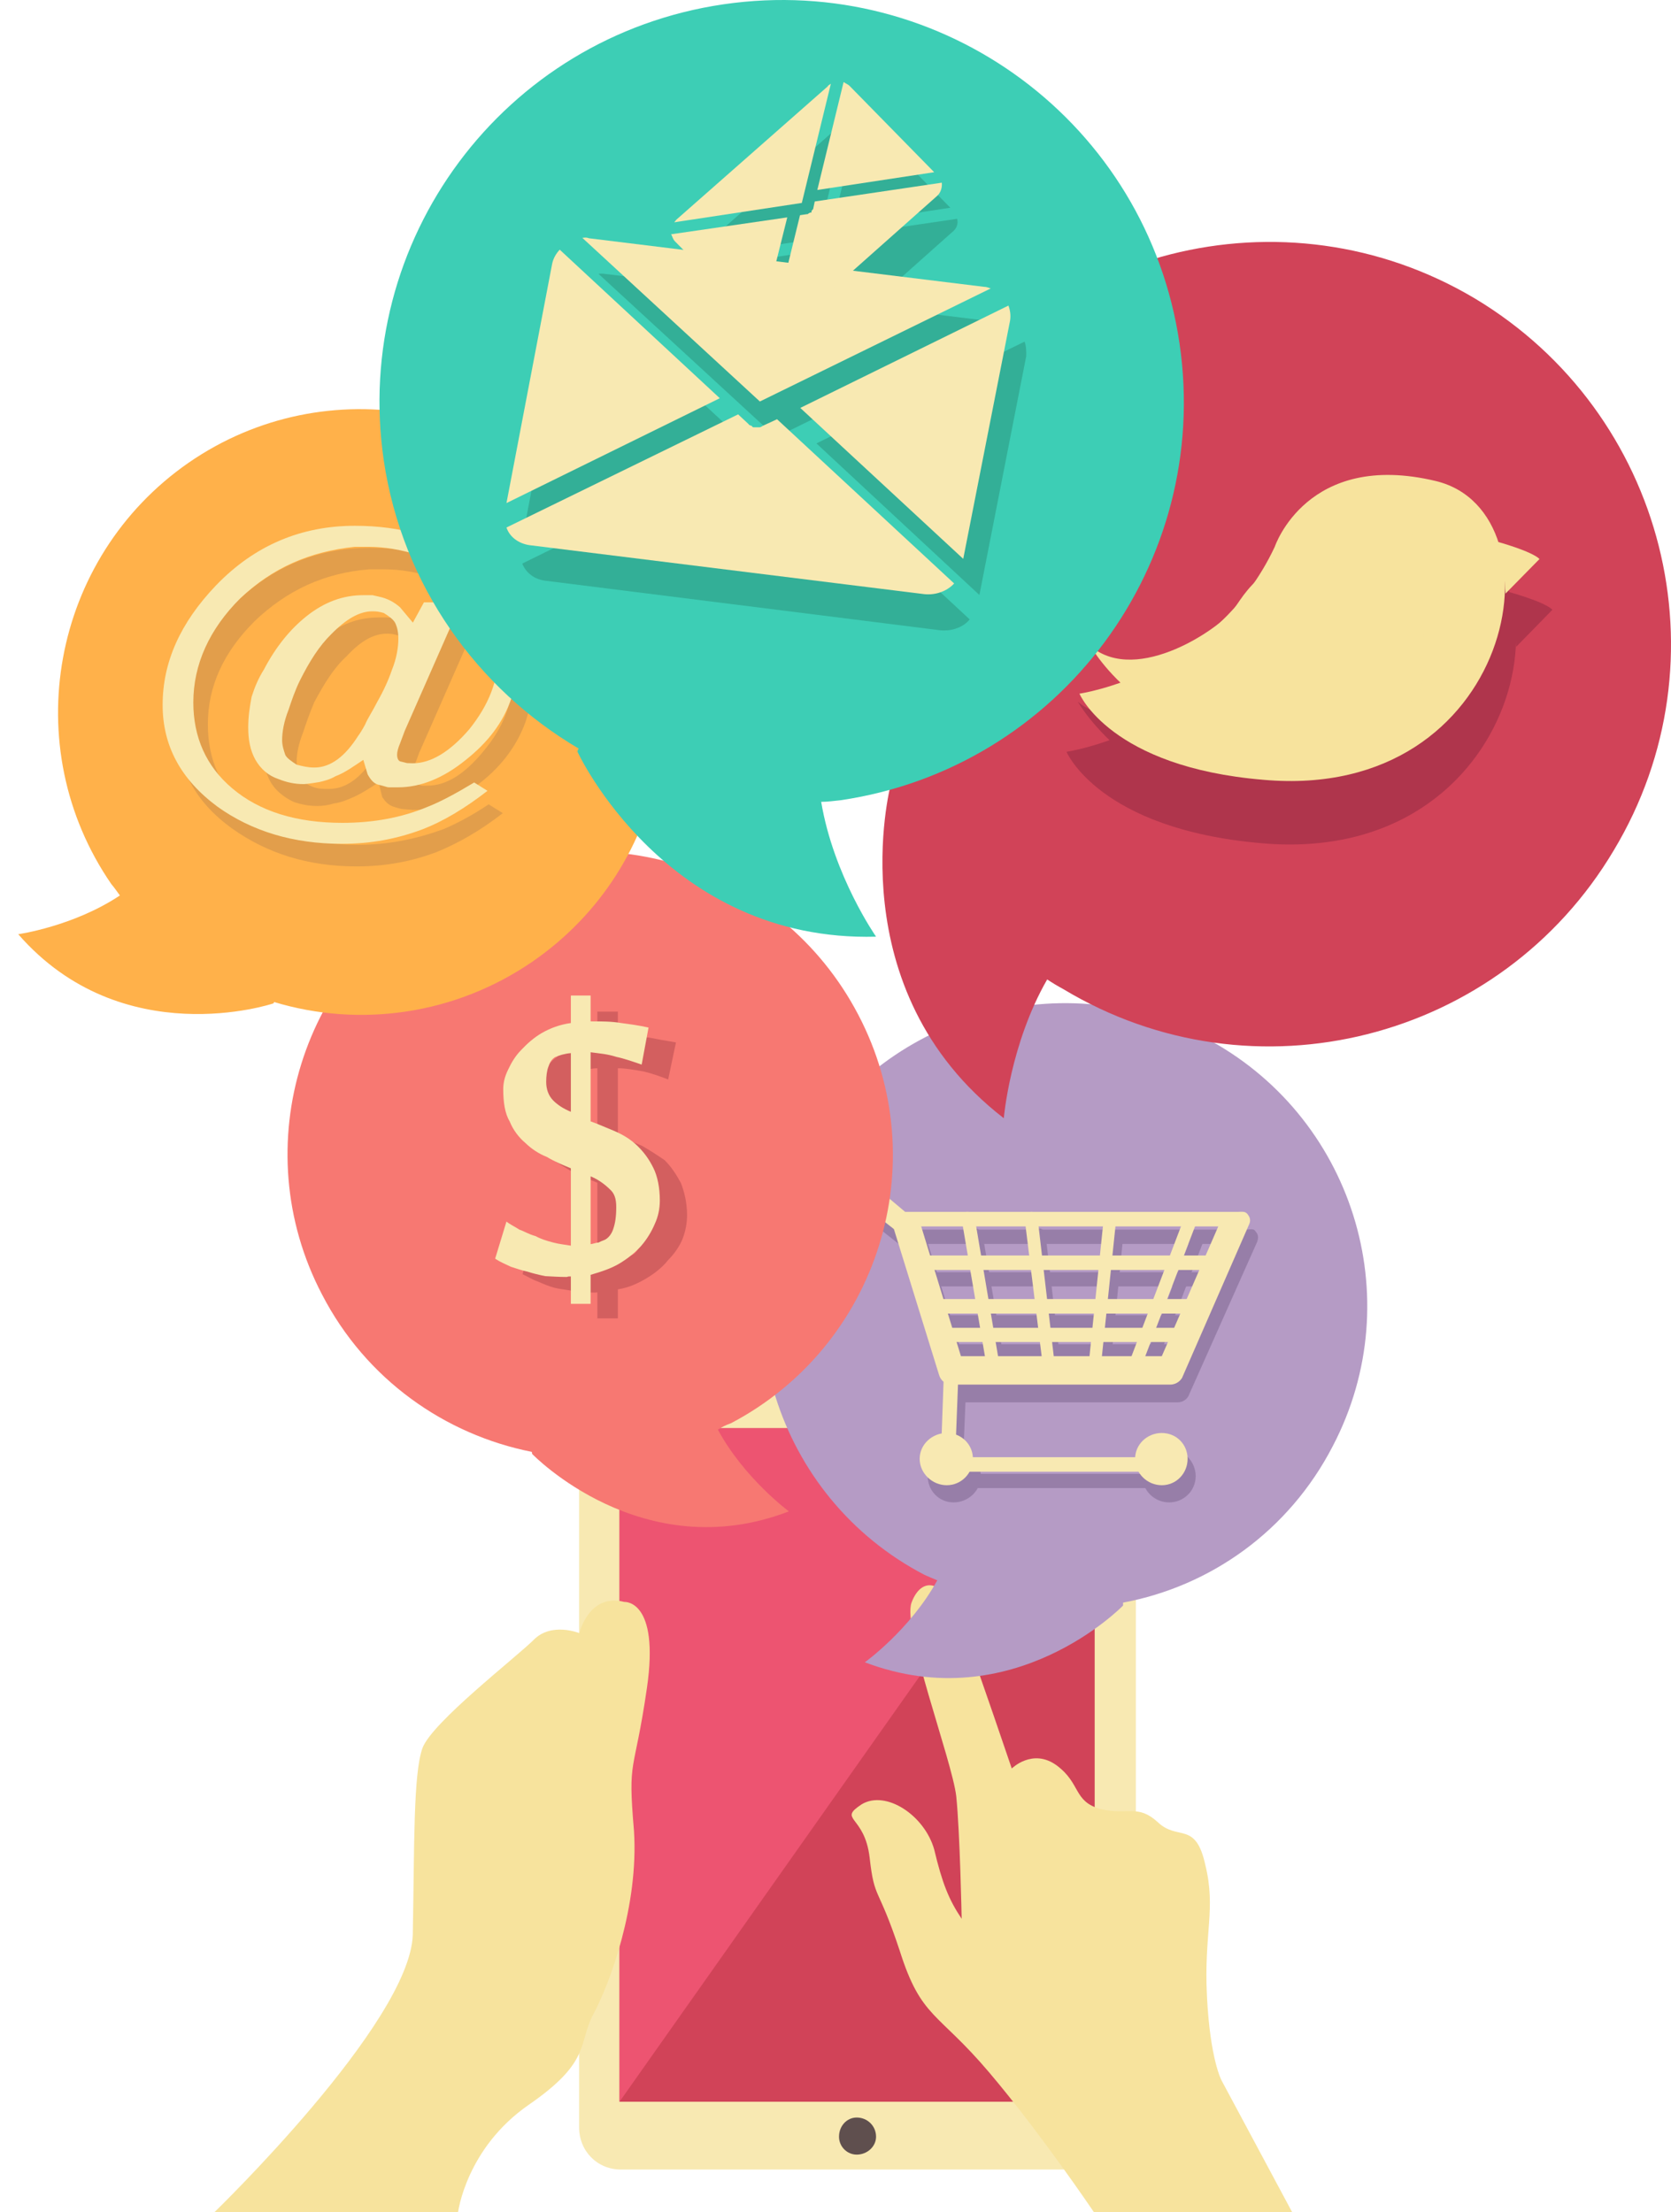
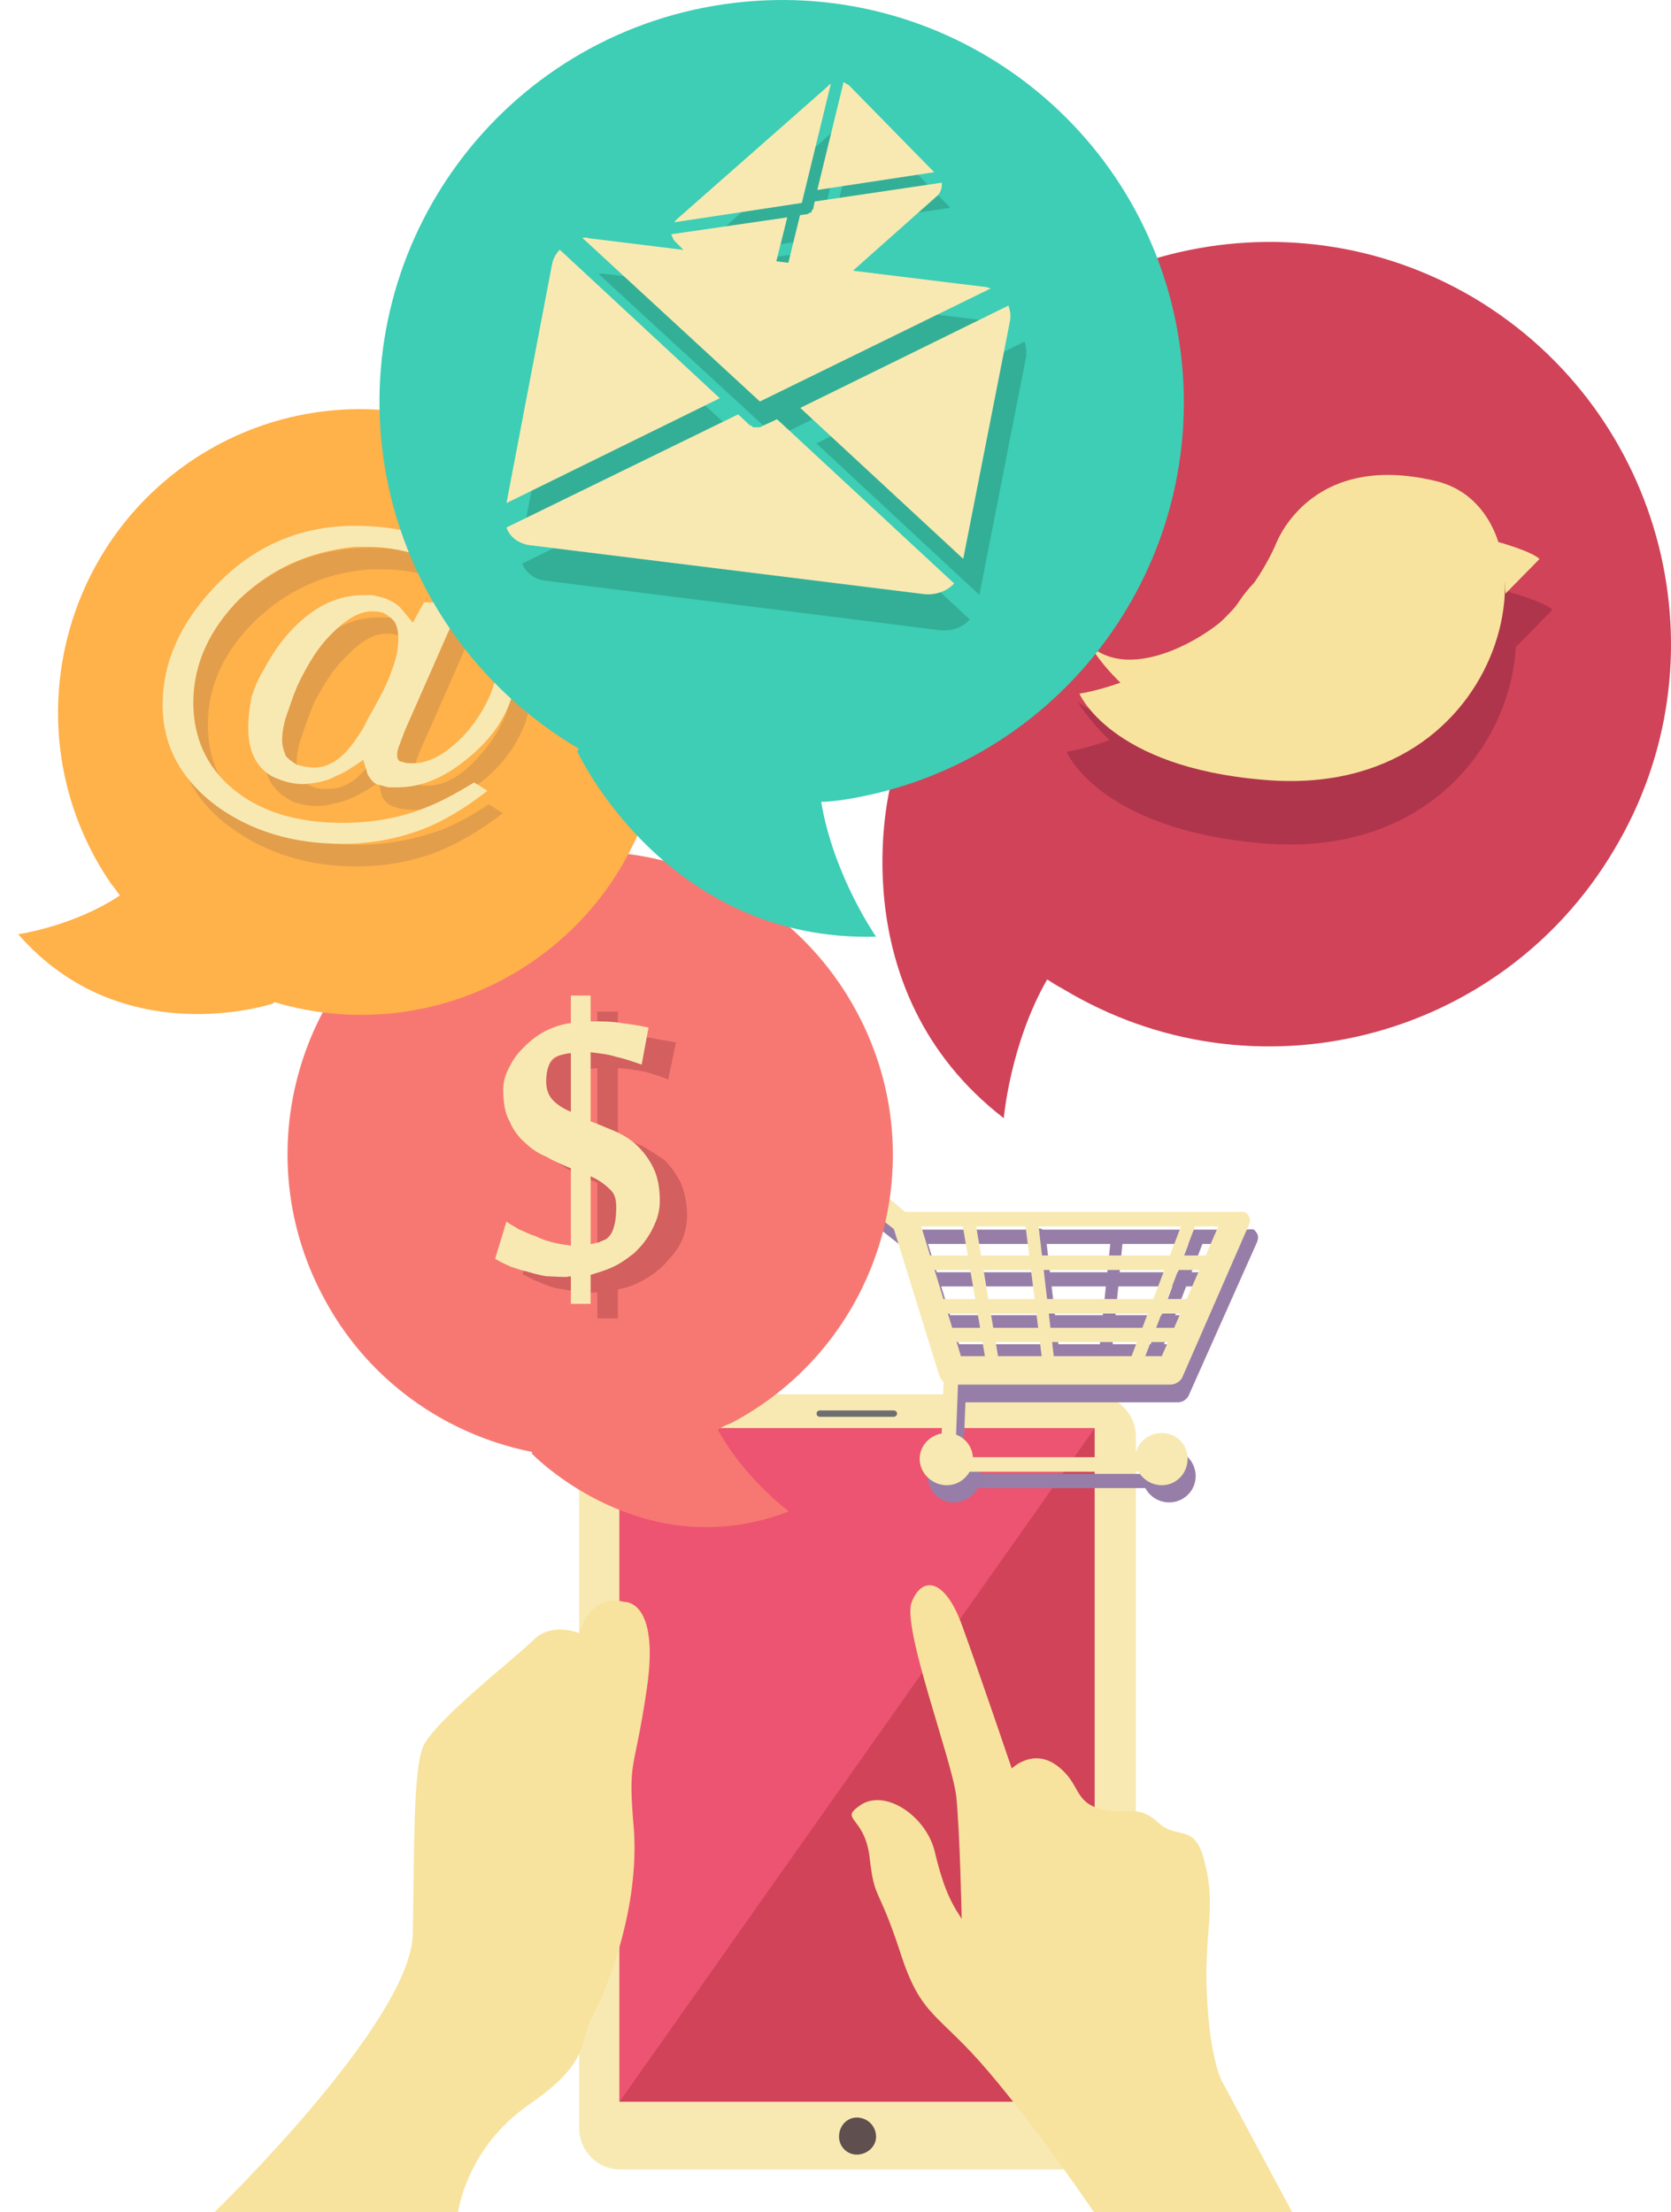
<svg xmlns="http://www.w3.org/2000/svg" version="1.1" id="Layer_1" x="0px" y="0px" width="189.062px" height="250.276px" viewBox="4.833 7.995 189.062 250.276" enable-background="new 4.833 7.995 189.062 250.276" xml:space="preserve">
  <rect x="-269" y="-229" display="none" fill="#1D4751" width="800" height="800" />
  <g display="none">
    <g display="inline">
      <g>
        <path fill="#F8E9B2" d="M33.049,541.64c0,8.114,6.57,14.693,14.666,14.693h163.953c8.098,0,14.67-6.579,14.67-14.693V301.854     c0-8.107-6.572-14.687-14.67-14.687H47.715c-8.096,0-14.666,6.578-14.666,14.687V541.64z" />
        <rect x="47.152" y="299.104" fill="#D14358" width="165.079" height="233.698" />
        <polygon fill="#ED5471" points="47.152,532.803 47.152,299.104 212.23,299.104    " />
        <path fill="#5F4F4E" d="M129.706,551.168c-3.574,0-6.45-2.88-6.45-6.434c0-3.563,2.876-6.451,6.45-6.451     c3.532,0,6.427,2.888,6.427,6.451C136.133,548.288,133.238,551.168,129.706,551.168z" />
        <path fill="#6D6E70" d="M142.502,294.797c0.594,0,1.082-0.474,1.082-1.08l0,0c0-0.593-0.488-1.08-1.082-1.08h-25.618     c-0.591,0-1.087,0.487-1.087,1.08l0,0c0,0.606,0.496,1.08,1.087,1.08H142.502z" />
      </g>
-       <path fill="#F7E39D" d="M165.898,469.193c0,0-0.277-29.65-1.813-42.389c-1.535-12.739-18.694-58.644-15.399-67.429    c3.291-8.785,11.403-9.003,17.555,7.907c6.15,16.91,17.348,49.635,17.348,49.635s7.242-7.246,15.59-0.875    c8.344,6.369,5.707,12.518,15.15,14.935c9.445,2.416,12.957-1.759,19.77,4.832c6.807,6.591,13.176-0.659,16.689,14.716    c3.514,15.371-0.879,23.938,0.217,45.685c1.102,21.744,5.055,29.156,5.055,29.156L280.656,571h-68.742    c0,0-18.232-27.4-36.242-48.482c-18.01-21.094-23.719-18.757-31.186-42.035c-7.471-23.284-8.789-17.505-10.545-32.443    c-1.758-14.934-10.98-13.139-2.637-18.412c8.348-5.271,21.965,3.53,25.039,15.393    C159.418,456.878,161.396,462.604,165.898,469.193z" />
      <path fill="#F7E39D" d="M49.099,359.172c0,0,12.295-0.914,7.823,29.979c-4.472,30.889-6.858,23.521-4.826,49.533    c2.031,26.013-8.104,52.813-13.795,63.381c-5.691,10.566-0.394,16.584-22.34,31.621C-5.987,548.724-8.819,571-8.819,571h-59.774    h-24.878c0,0,67.976-65.574,68.788-96.059c0.813-30.482,0.412-55.953,3.665-64.896c3.251-8.939,32.518-31.632,38.613-37.73    c6.097-6.094,15.853-2.403,15.853-2.403S36.701,356.126,49.099,359.172z" />
    </g>
    <g display="inline">
      <path fill="#B59BC5" d="M294.869,305.173c26.867-51.452,6.938-114.94-44.514-141.809c-51.455-26.869-114.945-6.938-141.814,44.511    c-26.866,51.452-6.936,114.947,44.516,141.814c1.438,0.748,2.891,1.455,4.35,2.129c-9.264,17.221-24.873,28.51-24.873,28.51    c51.326,19.619,89.447-19.985,89.447-19.985c0.028-0.237,0.045-0.479,0.053-0.723C252.217,353.648,279.52,334.566,294.869,305.173    z" />
    </g>
    <g display="inline">
      <g>
        <g>
          <g>
            <path fill="#977EA8" d="M241.16,289.842h-75.961c-1.91,0-3.605-1.56-4.184-3.391l-16.015-50.828l-22.483-17.852       c-1.904-1.5-2.24-4.317-0.738-6.232c1.496-1.913,4.246-1.094,6.16,0.423l21.134,17.858h115.396c1.48,0,2.865-0.422,3.678,0.822       c0.808,1.258,0.938,2.244,0.336,3.608l-23.311,52.952C244.469,288.798,242.895,289.842,241.16,289.842z M168.41,279.839h69.893       l19.428-45.014H154.473L168.41,279.839z" />
            <path fill="#977EA8" d="M180.002,287.01c-1.045,0-1.973-0.758-2.156-1.826l-9.051-52.938c-0.205-1.2,0.598-2.348,1.791-2.553       c1.211-0.201,2.328,0.604,2.537,1.805l9.047,52.932c0.203,1.2-0.598,2.348-1.789,2.551       C180.25,287.005,180.129,287.01,180.002,287.01z" />
            <path fill="#977EA8" d="M199.197,287.01c-1.092,0-2.039-0.822-2.172-1.938l-6.305-52.938c-0.146-1.21,0.709-2.308,1.911-2.448       c1.183-0.188,2.296,0.715,2.438,1.926l6.31,52.931c0.146,1.215-0.711,2.313-1.916,2.454       C199.373,287.01,199.291,287.01,199.197,287.01z" />
            <path fill="#977EA8" d="M214.838,286.46c-0.078,0-0.146-0.004-0.225-0.015c-1.203-0.12-2.084-1.199-1.963-2.409l5.213-51.834       c0.123-1.214,1.244-2.104,2.4-1.968c1.211,0.115,2.084,1.199,1.963,2.404l-5.213,51.834       C216.902,285.609,215.949,286.46,214.838,286.46z" />
            <path fill="#977EA8" d="M228.547,286.184c-0.262,0-0.529-0.043-0.787-0.146c-1.127-0.437-1.695-1.709-1.264-2.847       l19.197-50.449c0.432-1.146,1.705-1.705,2.832-1.273c1.131,0.438,1.701,1.711,1.262,2.848l-19.193,50.451       C230.258,285.648,229.426,286.184,228.547,286.184z" />
            <path fill="#977EA8" d="M258.713,249.828H153.408c-1.215,0-2.197-1.278-2.197-2.502c0-1.219,0.982-2.497,2.197-2.497h105.305       c1.211,0,2.191,1.278,2.191,2.497C260.904,248.55,259.924,249.828,258.713,249.828z" />
            <path fill="#977EA8" d="M249.936,264.836h-92.141c-1.215,0-2.195-1.283-2.195-2.502c0-1.221,0.98-2.502,2.195-2.502h92.141       c1.213,0,2.195,1.281,2.195,2.502C252.131,263.553,251.148,264.836,249.936,264.836z" />
          </g>
          <path fill="#977EA8" d="M245.547,274.84h-83.365c-1.215,0-2.195-1.283-2.195-2.503s0.98-2.502,2.195-2.502h83.365      c1.215,0,2.197,1.282,2.197,2.502S246.762,274.84,245.547,274.84z" />
        </g>
        <path fill="#977EA8" d="M242.383,319.854h-78.666c-0.674,0-1.326-0.277-1.793-0.769c-0.471-0.491-0.719-1.151-0.693-1.831     l1.242-31.574c0.055-1.381,1.25-2.356,2.586-2.4c1.375,0.058,2.443,1.22,2.392,2.6l-1.144,28.971h76.076     c1.377,0,2.488,1.123,2.488,2.502C244.871,318.734,243.76,319.854,242.383,319.854z" />
        <ellipse fill="#977EA8" cx="163.406" cy="315.479" rx="9.123" ry="9.173" />
        <ellipse fill="#977EA8" cx="238.031" cy="315.479" rx="9.123" ry="9.173" />
      </g>
    </g>
    <g display="inline">
      <g>
        <g>
          <path fill="#F8E9B2" d="M238.498,283.965h-75.961c-1.91,0-3.605-1.561-4.184-3.391l-16.015-50.828l-22.483-17.852      c-1.904-1.5-2.24-4.317-0.738-6.232c1.496-1.913,4.246-1.094,6.16,0.423l21.134,17.858h115.396c1.48,0,2.865-0.422,3.678,0.822      c0.808,1.258,0.938,2.243,0.336,3.608l-23.311,52.952C241.807,282.921,240.232,283.965,238.498,283.965z M165.748,273.962      h69.893l19.428-45.014H151.811L165.748,273.962z" />
-           <path fill="#F8E9B2" d="M177.34,281.133c-1.045,0-1.973-0.758-2.156-1.826l-9.051-52.938c-0.205-1.2,0.598-2.348,1.791-2.553      c1.211-0.201,2.328,0.604,2.537,1.805l9.047,52.932c0.203,1.2-0.598,2.348-1.789,2.551      C177.588,281.128,177.467,281.133,177.34,281.133z" />
+           <path fill="#F8E9B2" d="M177.34,281.133c-1.045,0-1.973-0.758-2.156-1.826l-9.051-52.938c-0.205-1.2,0.598-2.348,1.791-2.553      l9.047,52.932c0.203,1.2-0.598,2.348-1.789,2.551      C177.588,281.128,177.467,281.133,177.34,281.133z" />
          <path fill="#F8E9B2" d="M196.535,281.133c-1.092,0-2.039-0.822-2.172-1.938l-6.305-52.938c-0.146-1.21,0.709-2.308,1.912-2.448      c1.182-0.188,2.295,0.715,2.438,1.926l6.309,52.931c0.146,1.215-0.711,2.313-1.915,2.454      C196.711,281.133,196.629,281.133,196.535,281.133z" />
          <path fill="#F8E9B2" d="M212.176,280.583c-0.078,0-0.146-0.004-0.225-0.015c-1.203-0.12-2.084-1.199-1.963-2.409l5.213-51.834      c0.123-1.214,1.244-2.104,2.4-1.968c1.211,0.115,2.084,1.199,1.963,2.404l-5.213,51.834      C214.24,279.732,213.287,280.583,212.176,280.583z" />
          <path fill="#F8E9B2" d="M225.885,280.307c-0.262,0-0.529-0.043-0.787-0.146c-1.127-0.437-1.695-1.709-1.264-2.847l19.197-50.449      c0.432-1.146,1.705-1.705,2.832-1.273c1.131,0.438,1.701,1.711,1.262,2.848l-19.193,50.451      C227.596,279.771,226.764,280.307,225.885,280.307z" />
          <path fill="#F8E9B2" d="M256.051,243.951H150.746c-1.215,0-2.197-1.278-2.197-2.502c0-1.219,0.982-2.497,2.197-2.497h105.305      c1.211,0,2.191,1.278,2.191,2.497C258.242,242.673,257.262,243.951,256.051,243.951z" />
          <path fill="#F8E9B2" d="M247.273,258.959h-92.142c-1.215,0-2.194-1.283-2.194-2.502c0-1.221,0.979-2.502,2.194-2.502h92.142      c1.213,0,2.194,1.281,2.194,2.502C249.469,257.676,248.486,258.959,247.273,258.959z" />
        </g>
        <path fill="#F8E9B2" d="M242.885,268.963H159.52c-1.215,0-2.194-1.283-2.194-2.503s0.979-2.502,2.194-2.502h83.365     c1.215,0,2.197,1.282,2.197,2.502S244.1,268.963,242.885,268.963z" />
      </g>
      <path fill="#F8E9B2" d="M239.721,313.977h-78.666c-0.674,0-1.326-0.277-1.793-0.769c-0.471-0.491-0.719-1.151-0.693-1.831    l1.242-31.575c0.056-1.38,1.25-2.356,2.586-2.399c1.375,0.058,2.443,1.22,2.392,2.6l-1.144,28.971h76.076    c1.377,0,2.488,1.123,2.488,2.502C242.209,312.857,241.098,313.977,239.721,313.977z" />
      <ellipse fill="#F8E9B2" cx="160.744" cy="309.604" rx="9.123" ry="9.173" />
      <ellipse fill="#F8E9B2" cx="235.369" cy="309.604" rx="9.123" ry="9.173" />
    </g>
    <g display="inline">
      <path fill="#F77872" d="M-56.109,252.622c-26.866-51.451-6.936-114.94,44.514-141.808c51.456-26.869,114.945-6.938,141.814,44.511    c26.867,51.452,6.936,114.946-44.516,141.815c-1.439,0.748-2.891,1.453-4.349,2.129c9.263,17.22,24.873,28.51,24.873,28.51    c-51.327,19.617-89.448-19.986-89.448-19.986c-0.029-0.238-0.043-0.479-0.051-0.723    C-13.456,301.098-40.758,282.018-56.109,252.622z" />
    </g>
    <g display="inline">
      <path fill="#FFB14A" d="M17.168,136.831c47.763-32.979,59.748-98.436,26.771-146.2C10.957-57.137-54.499-69.123-102.264-36.147    c-47.766,32.979-59.753,98.441-26.773,146.206c0.924,1.333,1.878,2.635,2.853,3.913c-16.226,10.911-35.299,13.615-35.299,13.615    c36.249,41.294,88.441,24.044,88.441,24.044c0.139-0.195,0.264-0.404,0.384-0.615C-43.173,159.813-10.123,155.671,17.168,136.831z    " />
    </g>
    <g display="inline">
      <path fill="#D14358" d="M152.836-44.758c39.498-66.189,125.176-87.826,191.365-48.331c66.195,39.501,87.832,125.178,48.338,191.37    c-39.5,66.188-125.182,87.83-191.373,48.332c-1.848-1.105-3.656-2.256-5.434-3.438c-13.031,22.459-14.938,47.973-14.938,47.973    c-57.903-44.4-39.637-115.076-39.637-115.076c0.247-0.199,0.512-0.383,0.78-0.562C127.689,37.218,130.271-6.941,152.836-44.758z" />
    </g>
    <g display="inline">
      <path fill="#E29E4B" d="M14.651,53.495c-2.669,8.007-7.922,15.126-15.76,21.338c-7.838,6.218-15.676,9.319-23.507,9.319    l-3.025-0.117c-0.811,0-2.01-0.238-3.579-0.722c-1.571-0.488-2.84-1.667-3.817-3.535l-1.447-5.162    c-3.408,2.473-6.628,4.411-9.703,5.837c-1.857,0.741-3.74,1.347-5.633,1.792c-1.898,0.448-3.819,0.681-5.76,0.681    c-2.664,0-5.417-0.522-8.238-1.577c-3.717-1.342-6.438-3.601-8.179-6.775c-1.743-3.166-2.601-6.953-2.601-11.366    c0-3.66,0.468-7.126,1.392-10.412c0.929-3.284,2.269-6.414,4.061-9.404c4.345-7.839,9.367-14.035,15.017-18.588    c6.227-4.932,12.771-7.396,19.645-7.396h3.148l2.05,0.424c2.835,0.583,5.293,1.863,7.388,3.838l4.617,5.385l3.626-7.069H-2.68    l-19.628,44.425l-1.696,4.489c-0.496,1.492-0.727,2.762-0.727,3.813c0,1.568,0.438,2.463,1.331,2.692l2.058,0.445l1.807,0.113    c6.557,0,13.137-4.045,19.762-12.131c6.623-8.092,9.936-16.778,9.936-26.06c0-10.412-4.48-19.178-13.447-26.292    c-4.456-3.516-9.303-6.179-14.549-7.979C-23.075,1.703-28.727,0.803-34.8,0.803h-3.021h-1.816    c-15.442,1.36-28.623,7.34-39.569,17.962c-10.944,10.622-16.42,22.604-16.42,35.963c0,12.163,4.513,22.062,13.567,29.72    c9.543,7.957,22.3,11.935,38.298,11.935c10.66,0,20.564-1.796,29.689-5.386c4.19-1.72,9.531-4.603,15.992-8.633l4.727,3.134    c-7.84,5.906-15.385,10.332-22.666,13.244c-8.805,3.435-18.094,5.152-27.865,5.152c-16.803,0-31.265-4.371-43.375-13.134    c-12.693-9.276-19.037-20.996-19.037-35.151c0-14.895,6.186-28.746,18.537-41.542C-74.262,0.211-58.146-6.709-39.397-6.709    c16.153,0,29.645,4.163,40.47,12.468c10.818,8.313,16.241,19.014,16.241,32.122C17.314,42.9,16.415,48.094,14.651,53.495z     M-29.585,23.807c-1.461-0.523-2.784-0.789-3.997-0.789c-4.291,0-8.973,2.611-14.059,7.84c-4.12,4.251-7.753,9.63-10.894,16.109    c-1.628,3.66-3.006,7.089-4.13,10.304c-1.373,4.181-2.064,7.647-2.064,10.415c0,1.934,0.359,3.697,1.093,5.263    c0.724,1.264,2.096,2.346,4.126,3.242c1.93,0.668,3.87,1.006,5.81,1.006c5.57,0,10.741-3.651,15.515-10.964    c0.479-0.749,1.249-2.097,2.292-4.036c1.05-1.94,2.43-4.511,4.126-7.72c2.183-3.958,3.883-7.615,5.085-10.972    c1.62-4.33,2.43-7.984,2.43-10.972c0-2.165-0.447-3.96-1.343-5.372C-26.32,25.672-27.641,24.548-29.585,23.807z" />
    </g>
    <g display="inline">
      <path fill="#F8E9B2" d="M9.523,45.805c-2.669,8.007-7.922,15.126-15.76,21.338c-7.838,6.219-15.676,9.319-23.507,9.319    l-3.024-0.116c-0.812,0-2.011-0.238-3.58-0.722c-1.571-0.488-2.84-1.667-3.818-3.535l-1.446-5.162    c-3.408,2.473-6.628,4.411-9.703,5.838c-1.857,0.741-3.74,1.347-5.633,1.792c-1.898,0.448-3.819,0.681-5.76,0.681    c-2.663,0-5.417-0.522-8.238-1.577c-3.717-1.342-6.438-3.601-8.179-6.775c-1.744-3.165-2.602-6.953-2.602-11.366    c0-3.66,0.469-7.126,1.393-10.412c0.929-3.284,2.268-6.414,4.061-9.404c4.344-7.839,9.367-14.035,15.016-18.588    c6.228-4.932,12.772-7.396,19.646-7.396h3.147l2.051,0.424c2.835,0.583,5.293,1.862,7.387,3.837l4.618,5.385l3.626-7.069h12.976    l-19.628,44.425l-1.696,4.489c-0.496,1.492-0.727,2.762-0.727,3.813c0,1.568,0.438,2.463,1.331,2.692l2.058,0.445l1.806,0.113    c6.558,0,13.138-4.045,19.763-12.131c6.623-8.092,9.935-16.778,9.935-26.06c0-10.411-4.479-19.178-13.446-26.291    c-4.456-3.516-9.303-6.18-14.55-7.979c-5.242-1.799-10.893-2.699-16.966-2.699h-3.021h-1.816    c-15.439,1.359-28.621,7.34-39.566,17.961c-10.944,10.622-16.42,22.604-16.42,35.963c0,12.163,4.513,22.062,13.567,29.72    c9.543,7.957,22.3,11.935,38.297,11.935c10.66,0,20.565-1.796,29.689-5.386c4.191-1.72,9.531-4.603,15.993-8.633l4.726,3.134    c-7.839,5.905-15.384,10.331-22.665,13.244c-8.806,3.435-18.094,5.152-27.865,5.152c-16.803,0-31.265-4.371-43.376-13.134    c-12.693-9.276-19.036-20.995-19.036-35.15c0-14.895,6.186-28.746,18.537-41.543c13.495-13.855,29.612-20.775,48.36-20.775    c16.154,0,29.645,4.163,40.471,12.468C6.763,6.381,12.186,17.083,12.186,30.19C12.186,35.209,11.287,40.404,9.523,45.805z     M-34.713,16.117c-1.461-0.523-2.784-0.789-3.997-0.789c-4.29,0-8.974,2.611-14.059,7.841c-4.12,4.25-7.753,9.63-10.894,16.109    c-1.628,3.66-3.006,7.089-4.131,10.304c-1.373,4.181-2.063,7.648-2.063,10.415c0,1.934,0.359,3.698,1.093,5.263    c0.724,1.265,2.096,2.346,4.125,3.242c1.931,0.668,3.871,1.006,5.811,1.006c5.57,0,10.74-3.651,15.515-10.965    c0.479-0.749,1.249-2.097,2.292-4.035c1.05-1.94,2.43-4.511,4.125-7.72c2.184-3.958,3.885-7.615,5.086-10.972    c1.619-4.33,2.43-7.985,2.43-10.972c0-2.166-0.447-3.96-1.344-5.373C-31.448,17.981-32.768,16.857-34.713,16.117z" />
    </g>
    <g display="inline">
      <g>
        <path fill="#D35F5F" d="M70.557,225.128c0,2.688-0.55,5.388-1.643,8.082c-1.098,2.694-2.663,5.201-4.698,7.519     c-2.039,2.316-4.532,4.371-7.477,6.152c-2.942,1.787-6.266,3.092-9.962,3.898v10.061h-7.145v-9.208     c-0.312,0-0.561,0.015-0.75,0.048c-0.191,0.03-0.405,0.047-0.656,0.047c-2.634,0-5.076-0.162-7.333-0.473     c-2.255-0.313-4.374-0.738-6.34-1.266c-1.979-0.532-3.872-1.189-5.69-1.975c-1.817-0.785-3.633-1.646-5.45-2.588l4.136-12.876     c1.127,0.754,2.549,1.585,4.276,2.492c1.722,0.907,3.585,1.753,5.589,2.537c2.005,0.782,4.06,1.457,6.162,2.021     c2.096,0.563,4.115,0.911,6.057,1.032v-26.878c-2.755-1.066-5.514-2.256-8.27-3.572c-2.76-1.313-5.248-2.978-7.474-4.982     c-2.226-2.004-4.038-4.495-5.449-7.471c-1.41-2.979-2.118-6.688-2.118-11.137c0-2.195,0.536-4.498,1.604-6.908     c1.063-2.416,2.58-4.699,4.559-6.863c1.971-2.156,4.402-4.073,7.282-5.731c2.886-1.66,6.169-2.834,9.866-3.526v-9.398h7.145     v8.743h0.096c3.762,0,7.206,0.188,10.339,0.563c3.133,0.374,6.329,0.878,9.588,1.503l-2.539,12.877     c-2.818-1.061-5.753-1.971-8.787-2.727c-3.04-0.751-5.937-1.188-8.696-1.313v23.683c2.691,1.067,5.449,2.256,8.271,3.573     c2.818,1.315,5.387,2.992,7.705,5.023c2.32,2.043,4.199,4.577,5.64,7.618C69.836,216.743,70.557,220.555,70.557,225.128z      M31.175,183.959c0,2.634,0.786,4.734,2.349,6.297c1.571,1.569,3.604,2.948,6.109,4.135v-20.488     c-2.192,0.252-3.975,0.785-5.355,1.598c-1.066,0.629-1.851,1.666-2.35,3.098C31.424,180.046,31.175,181.828,31.175,183.959z      M55.611,227.477c0-2.69-0.816-4.842-2.442-6.435c-1.628-1.604-3.762-3.026-6.391-4.28v23.401     c0.938-0.119,1.769-0.296,2.493-0.515c0.715-0.226,1.425-0.486,2.114-0.804c1.254-0.563,2.271-1.799,3.057-3.706     C55.221,233.221,55.611,230.675,55.611,227.477z" />
      </g>
    </g>
    <g display="inline">
      <path fill="#F8E9B2" d="M61.14,219.896c0,2.688-0.552,5.388-1.646,8.08c-1.096,2.695-2.662,5.203-4.697,7.521    c-2.038,2.315-4.531,4.371-7.477,6.151c-2.941,1.789-6.266,3.095-9.961,3.899v10.06h-7.146V246.4c-0.313,0-0.56,0.014-0.751,0.048    c-0.189,0.03-0.404,0.046-0.654,0.046c-2.634,0-5.076-0.16-7.333-0.473c-2.256-0.313-4.373-0.739-6.342-1.266    c-1.976-0.533-3.871-1.189-5.688-1.975c-1.818-0.784-3.632-1.646-5.449-2.588l4.135-12.875c1.128,0.755,2.548,1.584,4.275,2.492    c1.723,0.905,3.586,1.754,5.591,2.537c2.005,0.781,4.059,1.457,6.162,2.021c2.095,0.563,4.114,0.909,6.055,1.032v-26.877    c-2.755-1.068-5.515-2.258-8.269-3.574c-2.759-1.313-5.248-2.977-7.475-4.981c-2.224-2.005-4.038-4.495-5.448-7.471    c-1.411-2.979-2.118-6.688-2.118-11.138c0-2.194,0.537-4.496,1.604-6.908c1.063-2.417,2.58-4.698,4.558-6.862    c1.969-2.157,4.4-4.075,7.281-5.731c2.886-1.66,6.169-2.834,9.866-3.528v-9.396h7.146v8.741h0.096    c3.762,0,7.205,0.189,10.338,0.563c3.132,0.373,6.329,0.877,9.588,1.502l-2.538,12.877c-2.819-1.061-5.753-1.971-8.787-2.727    c-3.042-0.75-5.938-1.188-8.696-1.313v23.683c2.69,1.067,5.45,2.257,8.269,3.574c2.821,1.315,5.39,2.992,7.706,5.022    c2.32,2.043,4.2,4.578,5.64,7.619C60.418,211.511,61.14,215.322,61.14,219.896z M21.758,178.727c0,2.635,0.785,4.733,2.348,6.297    c1.57,1.568,3.604,2.949,6.108,4.136V168.67c-2.192,0.253-3.974,0.786-5.354,1.6c-1.068,0.627-1.853,1.664-2.352,3.098    C22.005,174.813,21.758,176.596,21.758,178.727z M46.194,222.243c0-2.691-0.817-4.843-2.443-6.435    c-1.628-1.604-3.762-3.025-6.391-4.279v23.402c0.938-0.123,1.768-0.298,2.492-0.516c0.716-0.225,1.425-0.486,2.114-0.805    c1.255-0.563,2.271-1.799,3.057-3.707C45.804,227.989,46.194,225.441,46.194,222.243z" />
    </g>
    <g display="inline">
      <path fill="#AF354C" d="M273.928,10.279c0,0,11.861-35.314,59.351-23.936C380.754-2.279,362.1,104.068,270.109,95.826    c-56.377-4.711-67.828-31.784-67.828-31.784S252.301,56.978,273.928,10.279z" />
      <path fill="#AF354C" d="M327.332,62.862c0,0,11.875-29.031-20.338-42.764c-32.227-13.74-43.244,6.271-47.906,12.941    c-4.668,6.678-35.186,28.253-52.564,13.732c0,0,21.617,38.851,75.039,35.716C323.102,76.205,327.332,62.862,327.332,62.862z" />
      <path fill="#AF354C" d="M355.955,8.516c0,0,12.293,3.338,15.26,6.278l-12.721,12.763C358.494,27.558,358.281,15.977,355.955,8.516    z" />
      <path fill="#AF354C" d="M335.398,4.4c0-4.046-3.543-7.328-7.923-7.328c-4.364,0-7.916,3.282-7.916,7.328    c0,4.042,3.552,7.325,7.916,7.325C331.855,11.726,335.398,8.443,335.398,4.4z" />
      <path fill="#AF354C" d="M334.404,3.315c0-2.793-2.443-5.068-5.478-5.068c-3.022,0-5.473,2.275-5.473,5.068    c0,2.8,2.449,5.072,5.473,5.072C331.961,8.387,334.404,6.116,334.404,3.315z" />
      <path fill="#AF354C" d="M333.277,2.919c0-1.621-1.422-2.942-3.185-2.942c-1.758,0-3.178,1.321-3.178,2.942    c0,1.625,1.42,2.946,3.178,2.946C331.855,5.865,333.277,4.544,333.277,2.919z" />
    </g>
    <g display="inline">
      <g>
        <path fill="#F7E39D" d="M274.607-7.08c0,0,11.231-33.438,56.196-22.664c44.953,10.773,27.291,111.471-59.813,103.666     c-53.382-4.461-64.226-30.095-64.226-30.095S254.133,37.137,274.607-7.08z" />
        <path fill="#F7E39D" d="M325.178,42.709c0,0,11.242-27.488-19.258-40.492c-30.516-13.01-40.947,5.938-45.361,12.254     c-4.42,6.322-33.315,26.751-49.772,13.001c0,0,20.469,36.788,71.053,33.818C321.172,55.344,325.178,42.709,325.178,42.709z" />
        <path fill="#F7E39D" d="M352.277-8.75c0,0,11.641,3.162,14.45,5.945L354.684,9.28C354.684,9.28,354.482-1.686,352.277-8.75z" />
        <g>
          <path fill="#F7E39D" d="M332.814-12.646c0-3.831-3.355-6.939-7.5-6.939c-4.136,0-7.496,3.108-7.496,6.939      c0,3.828,3.36,6.936,7.496,6.936C329.459-5.711,332.814-8.819,332.814-12.646z" />
        </g>
        <path fill="#F7E39D" d="M331.873-13.674c0-2.646-2.314-4.799-5.187-4.799c-2.862,0-5.182,2.154-5.182,4.799     c0,2.651,2.318,4.803,5.182,4.803C329.559-8.871,331.873-11.022,331.873-13.674z" />
        <g>
          <path fill="#F7E39D" d="M330.805-14.049c0-1.535-1.346-2.786-3.014-2.786c-1.664,0-3.008,1.251-3.008,2.786      c0,1.538,1.344,2.789,3.008,2.789C329.459-11.26,330.805-12.511,330.805-14.049z" />
        </g>
      </g>
    </g>
    <g display="inline">
      <path fill="#3DCEB5" d="M-34.508-36.96c-11.169-76.266,41.6-147.147,117.863-158.319c76.27-11.172,147.151,41.598,158.327,117.861    C252.852-1.152,200.08,69.735,123.814,80.907c-2.131,0.31-4.26,0.56-6.383,0.768c4.077,25.644,18.711,46.628,18.711,46.628    C63.206,130.441,32.74,64.105,32.74,64.105c0.067-0.312,0.155-0.621,0.251-0.928C-2.24,42.482-28.123,6.611-34.508-36.96z" />
    </g>
    <g display="inline">
      <g>
        <path fill="#33AF97" d="M172.25,9.579l16.02-82.733c0.365-1.843,0.142-3.619-0.455-5.216L115.51-42.922L172.25,9.579z" />
        <path fill="#33AF97" d="M31.941-97.832c-1.22,1.413-2.136,3.081-2.494,4.961L13.393-9.951L87.7-46.273L31.941-97.832z" />
        <path fill="#33AF97" d="M181.807-84.238c-0.733-0.271-1.527-0.493-2.363-0.583L42.274-101.842     c-0.784-0.099-1.544-0.104-2.308-0.051L101.6-44.911L181.807-84.238z" />
        <path fill="#33AF97" d="M102.758-36.682c-0.474,0.292-0.973,0.476-1.488,0.57c-0.305,0.055-0.57,0.067-0.873,0.082     c-0.148-0.008-0.274,0.063-0.4,0.04c-0.057-0.001-0.083-0.024-0.127-0.03c-0.025-0.013-0.061,0-0.105,0.006     c-0.146-0.019-0.232-0.108-0.37-0.137c-0.285-0.074-0.543-0.163-0.805-0.302c-0.462-0.202-0.861-0.5-1.217-0.887l-3.44-3.187     L13.383-1.153c1.346,3.154,4.347,5.538,8.213,6.016l137.185,17.021c3.938,0.488,7.734-1.095,10.201-3.854l-61.588-56.972     L102.758-36.682z" />
      </g>
      <g>
        <path fill="#33AF97" d="M162.102-124.64l-29.348-29.806c-0.648-0.682-1.459-1.108-2.34-1.344l-9.02,37.26L162.102-124.64z" />
        <path fill="#33AF97" d="M70.842-103.058c0.18,0.857,0.572,1.69,1.233,2.366l29.427,29.891l9.316-38.277L70.842-103.058z" />
        <path fill="#33AF97" d="M125.988-155.232c-0.354,0.19-0.704,0.438-1.021,0.707l-52.406,46.442     c-0.293,0.267-0.552,0.555-0.778,0.857l44.2-6.673L125.988-155.232z" />
        <path fill="#33AF97" d="M119.798-111.963c-0.028,0.267-0.12,0.504-0.249,0.732c-0.068,0.123-0.158,0.227-0.246,0.337     c-0.054,0.059-0.076,0.126-0.121,0.181c-0.014,0.004-0.037,0.016-0.043,0.027c0,0-0.031,0.022-0.045,0.045     c-0.061,0.049-0.121,0.049-0.18,0.098c-0.122,0.078-0.248,0.15-0.396,0.208c-0.231,0.12-0.485,0.193-0.763,0.213l-2.469,0.371     L105.17-68.279c1.773,0.411,3.746-0.025,5.237-1.338l52.407-46.448c1.5-1.329,2.08-3.204,1.752-4.917l-44.17,6.638     L119.798-111.963z" />
      </g>
    </g>
    <g display="inline">
      <g>
        <path fill="#F8E9B2" d="M166.738-2.821l16.021-82.733c0.363-1.842,0.14-3.619-0.457-5.216L110-55.321L166.738-2.821z" />
        <path fill="#F8E9B2" d="M26.43-110.231c-1.22,1.413-2.134,3.083-2.494,4.961L7.88-22.35l74.309-36.322L26.43-110.231z" />
        <path fill="#F8E9B2" d="M176.295-96.638c-0.732-0.271-1.525-0.493-2.361-0.583L36.762-114.243     c-0.783-0.099-1.544-0.104-2.309-0.051l61.635,56.982L176.295-96.638z" />
        <path fill="#F8E9B2" d="M97.247-49.082c-0.473,0.292-0.972,0.476-1.489,0.57c-0.302,0.056-0.569,0.067-0.871,0.082     c-0.149-0.008-0.276,0.064-0.401,0.04c-0.057-0.001-0.083-0.022-0.127-0.03c-0.023-0.013-0.061,0-0.106,0.008     c-0.146-0.021-0.231-0.11-0.37-0.139c-0.285-0.074-0.541-0.163-0.804-0.301c-0.462-0.203-0.86-0.5-1.215-0.889l-3.442-3.187     L7.873-13.553c1.348,3.154,4.347,5.54,8.213,6.016L153.271,9.484c3.936,0.489,7.729-1.095,10.203-3.854l-61.588-56.972     L97.247-49.082z" />
      </g>
      <g>
        <path fill="#F8E9B2" d="M156.592-137.038l-29.349-29.808c-0.646-0.682-1.459-1.108-2.341-1.343l-9.019,37.259L156.592-137.038z" />
        <path fill="#F8E9B2" d="M65.331-115.458c0.182,0.858,0.572,1.69,1.234,2.366l29.429,29.891l9.316-38.276L65.331-115.458z" />
        <path fill="#F8E9B2" d="M120.477-167.63c-0.354,0.189-0.703,0.438-1.02,0.707l-52.406,46.442     c-0.293,0.267-0.553,0.555-0.778,0.858l44.2-6.675L120.477-167.63z" />
        <path fill="#F8E9B2" d="M114.286-124.362c-0.028,0.267-0.118,0.505-0.249,0.732c-0.066,0.123-0.157,0.229-0.245,0.337     c-0.054,0.059-0.074,0.128-0.119,0.181c-0.017,0.006-0.039,0.016-0.045,0.027c0,0-0.028,0.024-0.045,0.045     c-0.058,0.051-0.12,0.051-0.179,0.098c-0.122,0.078-0.247,0.15-0.396,0.208c-0.23,0.12-0.486,0.194-0.761,0.213l-2.474,0.373     L99.66-80.678c1.773,0.411,3.744-0.025,5.238-1.338l52.404-46.448c1.502-1.327,2.082-3.204,1.752-4.917l-44.168,6.638     L114.286-124.362z" />
      </g>
    </g>
  </g>
  <g>
    <g>
      <g>
        <path fill="#F8E9B2" d="M70.354,248.646c0,2.707,2.052,4.789,4.75,4.789h53.398c2.664,0,4.848-2.082,4.848-4.789v-78.17     c0-2.556-2.184-4.746-4.848-4.746H75.104c-2.698,0-4.75,2.19-4.75,4.746V248.646z" />
        <rect x="74.922" y="169.568" fill="#D14358" width="53.766" height="76.197" />
        <polygon fill="#ED5471" points="74.922,245.768 74.922,169.568 128.688,169.568    " />
        <path fill="#5F4F4E" d="M101.764,251.745c-1.096,0-2.002-0.912-2.002-2.024c0-1.238,0.906-2.171,2.002-2.171     c1.188,0,2.189,0.933,2.189,2.171C103.953,250.833,102.95,251.745,101.764,251.745z" />
        <path fill="#6D6E70" d="M105.971,168.277c0.178,0,0.364-0.178,0.364-0.358l0,0c0-0.188-0.187-0.362-0.364-0.362h-8.399     c-0.192,0-0.354,0.174-0.354,0.362l0,0c0,0.183,0.161,0.358,0.354,0.358H105.971z" />
      </g>
      <path fill="#F7E39D" d="M113.639,225.068c0,0-0.187-9.67-0.613-13.864c-0.482-4.104-6.146-19.037-5.053-21.922    c1.096-2.923,3.7-2.923,5.696,2.557c1.995,5.479,5.638,16.226,5.638,16.226s2.364-2.354,5.104-0.334    c2.74,2.052,1.843,4.049,4.932,4.92c3.105,0.736,4.204-0.594,6.484,1.484c2.273,2.176,4.291-0.195,5.387,4.874    c1.221,4.968-0.186,7.726,0.178,14.833c0.356,7.123,1.644,9.497,1.644,9.497l8.003,14.933h-22.428c0,0-6.006-8.922-11.871-15.838    c-5.844-6.896-7.67-6.074-10.094-13.709c-2.502-7.576-2.867-5.658-3.42-10.588c-0.574-4.84-3.652-4.205-0.908-6.017    c2.735-1.658,7.117,1.229,8.213,5.103C111.445,221.055,112.177,222.885,113.639,225.068z" />
      <path fill="#F7E39D" d="M75.473,189.221c0,0,4.015-0.304,2.554,9.743c-1.461,10.042-2.191,7.67-1.465,16.136    c0.552,8.51-2.735,17.27-4.563,20.7c-1.826,3.392-0.17,5.349-7.305,10.283c-7.124,4.912-8.035,12.188-8.035,12.188H37.124h-8.043    c0,0,22.099-21.377,22.454-31.369c0.192-9.866,0.038-18.254,1.105-21.166c1.096-2.91,10.592-10.245,12.601-12.25    c2.009-2.014,5.147-0.734,5.147-0.734S71.45,188.188,75.473,189.221z" />
    </g>
    <g>
-       <path fill="#B59BC5" d="M155.639,171.57c8.766-16.793,2.204-37.437-14.509-46.201c-16.721-8.765-37.519-2.19-46.258,14.531    c-8.736,16.707-2.241,37.513,14.562,46.258c0.424,0.201,0.918,0.39,1.444,0.619c-3.084,5.613-8.194,9.271-8.194,9.271    c16.797,6.396,29.215-6.417,29.215-6.417c0-0.16,0-0.163,0-0.332C141.759,187.452,150.652,181.232,155.639,171.57z" />
-     </g>
+       </g>
    <g>
      <g>
        <g>
          <g>
            <path fill="#977EA8" d="M138.105,166.641h-24.724c-0.661,0-1.206-0.545-1.393-1.097l-5.207-16.612l-7.377-5.843       c-0.566-0.458-0.729-1.387-0.199-2.015c0.556-0.557,1.44-0.365,2.015,0.188l6.938,5.844h37.616       c0.379,0,0.912-0.188,1.097,0.178c0.364,0.4,0.364,0.73,0.183,1.242l-7.668,17.203       C139.202,166.273,138.654,166.641,138.105,166.641z M114.368,163.354h22.825l6.388-14.633h-33.748L114.368,163.354z" />
-             <path fill="#977EA8" d="M118.2,165.729c-0.367,0-0.675-0.328-0.729-0.644l-2.923-17.251c-0.04-0.363,0.187-0.729,0.552-0.846       c0.364-0.071,0.729,0.227,0.908,0.658l2.924,17.166c0,0.364-0.183,0.737-0.563,0.914       C118.236,165.729,118.2,165.729,118.2,165.729z" />
            <path fill="#977EA8" d="M124.409,165.729c-0.365,0-0.597-0.364-0.726-0.729l-2.014-17.166c0-0.372,0.189-0.729,0.639-0.854       c0.426-0.063,0.784,0.303,0.822,0.668l2.008,17.174c0.021,0.459-0.182,0.803-0.547,0.906       C124.518,165.729,124.436,165.729,124.409,165.729z" />
            <path fill="#977EA8" d="M129.523,165.544L129.523,165.544c-0.412-0.069-0.729-0.396-0.729-0.849l1.75-16.86       c0.076-0.362,0.44-0.729,0.808-0.683c0.364,0.115,0.655,0.443,0.547,0.861l-1.644,16.799       C130.255,165.18,129.891,165.544,129.523,165.544z" />
            <path fill="#977EA8" d="M134.051,165.364c-0.144,0-0.154,0-0.326,0c-0.365-0.187-0.548-0.552-0.365-0.916l6.209-16.435       c0.184-0.365,0.549-0.543,0.914-0.385c0.365,0.061,0.547,0.57,0.457,0.936l-6.301,16.435       C134.627,165.186,134.271,165.364,134.051,165.364z" />
            <path fill="#977EA8" d="M143.822,153.525h-34.299c-0.453,0-0.688-0.397-0.688-0.764c0-0.365,0.232-0.836,0.688-0.836h34.299       c0.455,0,0.684,0.471,0.684,0.836S144.277,153.525,143.822,153.525z" />
            <path fill="#977EA8" d="M141.027,158.427h-30.131c-0.367,0-0.692-0.364-0.692-0.731c0-0.437,0.325-0.916,0.692-0.916h30.131       c0.365,0,0.729,0.479,0.729,0.916C141.757,158.063,141.395,158.427,141.027,158.427z" />
          </g>
          <path fill="#977EA8" d="M139.566,161.712h-27.211c-0.365,0-0.73-0.364-0.73-0.784c0-0.465,0.365-0.861,0.73-0.861h27.211      c0.365,0,0.73,0.396,0.73,0.861C140.298,161.348,139.934,161.712,139.566,161.712z" />
        </g>
        <path fill="#977EA8" d="M138.473,176.341h-25.564c-0.188,0-0.444-0.021-0.553-0.205c-0.179-0.182-0.321-0.364-0.297-0.547     l0.483-10.384c0-0.393,0.365-0.757,0.729-0.757c0.545,0,0.903,0.364,0.851,0.916l-0.388,9.368h24.736     c0.547,0,0.912,0.369,0.912,0.855C139.384,175.979,139.02,176.341,138.473,176.341z" />
        <path fill="#977EA8" d="M115.803,174.988c0-1.664-1.433-3.053-3.078-3.053c-1.64,0-2.926,1.389-2.926,3.053     c0,1.667,1.286,2.974,2.926,2.974C114.37,177.962,115.803,176.654,115.803,174.988z" />
        <path fill="#977EA8" d="M140.116,174.988c0-1.664-1.363-3.053-3.001-3.053c-1.639,0-3.026,1.389-3.026,3.053     c0,1.667,1.388,2.974,3.026,2.974C138.753,177.962,140.116,176.654,140.116,174.988z" />
      </g>
    </g>
    <g>
      <g>
        <g>
          <path fill="#F8E9B2" d="M137.203,164.636h-24.661c-0.71,0-1.272-0.438-1.461-1.098l-5.11-16.497l-7.338-5.777      c-0.696-0.555-0.729-1.462-0.331-2.064c0.538-0.684,1.46-0.338,2.001,0.05l6.941,5.844h37.617c0.515,0,0.914-0.118,1.201,0.365      c0.261,0.365,0.261,0.729,0.078,1.097l-7.566,17.32C138.29,164.335,137.807,164.636,137.203,164.636z M113.555,161.419h22.727      l6.391-14.678h-33.611L113.555,161.419z" />
          <path fill="#F8E9B2" d="M117.29,163.718c-0.363,0-0.552-0.18-0.722-0.545l-2.932-17.241c0-0.445,0.18-0.836,0.581-0.84      c0.456-0.025,0.817,0.188,0.88,0.555l2.92,17.336c0.057,0.371-0.186,0.735-0.549,0.735      C117.461,163.718,117.342,163.718,117.29,163.718z" />
          <path fill="#F8E9B2" d="M123.568,163.718c-0.338,0-0.62-0.18-0.661-0.545l-2.148-17.349c-0.002-0.367,0.329-0.732,0.729-0.732      c0.365-0.021,0.729,0.188,0.729,0.581l2.023,17.313c0.145,0.365-0.197,0.73-0.563,0.73      C123.68,163.718,123.662,163.718,123.568,163.718z" />
-           <path fill="#F8E9B2" d="M128.634,163.538c-0.022,0-0.022,0-0.022,0c-0.365,0-0.73-0.365-0.653-0.729l1.749-16.922      c0-0.43,0.365-0.605,0.73-0.605c0.364,0,0.729,0.365,0.676,0.729l-1.771,16.978      C129.341,163.354,128.988,163.538,128.634,163.538z" />
          <path fill="#F8E9B2" d="M133.177,163.538c-0.161,0-0.184,0-0.309-0.075c-0.371-0.109-0.563-0.576-0.423-0.958l6.271-16.457      c0.121-0.391,0.571-0.571,0.943-0.401c0.375,0.177,0.567,0.541,0.454,0.906l-6.301,16.438      C133.725,163.354,133.4,163.538,133.177,163.538z" />
          <path fill="#F8E9B2" d="M143.029,151.667h-34.326c-0.413,0-0.73-0.386-0.73-0.854c0-0.42,0.317-0.785,0.73-0.785h34.326      c0.371,0,0.699,0.365,0.699,0.785C143.729,151.281,143.4,151.667,143.029,151.667z" />
          <path fill="#F8E9B2" d="M140.116,156.6h-30.001c-0.461,0-0.686-0.514-0.686-0.914c0-0.365,0.225-0.73,0.686-0.73h30.001      c0.364,0,0.729,0.365,0.729,0.73C140.848,156.086,140.48,156.6,140.116,156.6z" />
        </g>
        <path fill="#F8E9B2" d="M138.654,159.818H111.48c-0.399,0-0.686-0.481-0.686-0.85c0-0.365,0.285-0.756,0.686-0.756h27.174     c0.375,0,0.73,0.391,0.73,0.756C139.387,159.337,139.029,159.818,138.654,159.818z" />
      </g>
      <path fill="#F8E9B2" d="M137.671,174.493H111.99c-0.18,0-0.365-0.153-0.545-0.267c-0.187-0.113-0.189-0.396-0.187-0.647    l0.365-10.228c0-0.494,0.364-0.729,0.844-0.76c0.438,0.029,0.804,0.395,0.804,0.76l-0.364,9.496h24.764    c0.437,0,0.802,0.365,0.802,0.776C138.473,174.128,138.105,174.493,137.671,174.493z" />
      <path fill="#F8E9B2" d="M114.913,173.032c0-1.646-1.324-2.923-2.964-2.923c-1.639,0-3.061,1.277-3.061,2.923    c0,1.643,1.422,2.985,3.061,2.985C113.589,176.018,114.913,174.675,114.913,173.032z" />
      <path fill="#F8E9B2" d="M139.202,173.032c0-1.646-1.277-2.923-2.923-2.923c-1.643,0-3.018,1.277-3.018,2.923    c0,1.643,1.375,2.985,3.018,2.985C137.925,176.018,139.202,174.675,139.202,173.032z" />
    </g>
    <g>
      <path fill="#F77872" d="M41.264,154.432c-8.736-16.703-2.319-37.462,14.479-46.228c16.803-8.757,37.444-2.191,46.209,14.609    c8.764,16.744,2.271,37.439-14.436,46.203c-0.542,0.18-0.999,0.416-1.459,0.715c2.977,5.513,8.034,9.246,8.034,9.246    c-16.615,6.398-29.043-6.494-29.043-6.494c-0.026-0.133-0.04-0.182-0.048-0.239C55.195,170.292,46.249,164.083,41.264,154.432z" />
    </g>
    <g>
      <path fill="#FFB14A" d="M65.066,116.791c15.656-10.778,19.53-32.148,8.76-47.673C63.05,53.538,41.742,49.582,26.161,60.35    c-15.524,10.778-19.422,32.146-8.726,47.671c0.323,0.367,0.685,0.903,0.964,1.278c-5.271,3.507-11.504,4.383-11.504,4.383    c11.781,13.513,28.774,7.856,28.774,7.856c0.129,0,0.168-0.14,0.17-0.187C45.505,124.274,56.277,122.822,65.066,116.791z" />
    </g>
    <g>
      <path fill="#D14358" d="M109.329,57.603c12.889-21.617,40.832-28.666,62.38-15.84c21.551,12.929,28.663,40.871,15.716,62.422    c-12.797,21.55-40.735,28.679-62.284,15.709c-0.678-0.365-1.275-0.73-1.826-1.096c-4.199,7.302-4.91,15.7-4.91,15.7    c-18.831-14.556-12.82-37.618-12.82-37.618c0.021,0,0.134-0.029,0.2-0.181C101.18,84.277,101.952,69.849,109.329,57.603z" />
    </g>
    <g>
      <path fill="#E29E4B" d="M64.328,89.573c-0.913,2.559-2.557,4.933-5.113,6.941c-2.557,2.011-5.113,3.106-7.67,3.106l-1.074-0.09    c-0.204,0-0.571-0.095-1.117-0.275c-0.548-0.174-0.915-0.55-1.278-1.096l-0.406-1.646c-1.142,0.73-2.152,1.407-3.242,1.826    c-0.554,0.238-1.137,0.468-1.83,0.552c-0.55,0.179-1.242,0.286-1.826,0.286c-0.913,0-1.822-0.144-2.735-0.473    c-1.133-0.542-2.017-1.276-2.576-2.214c-0.607-1.073-0.897-2.35-0.897-3.803c0-1.105,0.181-2.226,0.446-3.297    c0.284-1.096,0.758-2.184,1.376-3.106c1.364-2.557,2.986-4.565,4.86-6.026c2.067-1.644,4.1-2.408,6.425-2.408h0.954l0.73,0.053    c0.913,0.198,1.648,0.706,2.374,1.262l1.465,1.824l1.274-2.372h4.198l-6.39,14.509l-0.548,1.467    c-0.183,0.46-0.236,0.874-0.236,1.19c0,0.55,0.063,0.915,0.419,0.915l0.704,0.181h0.572c2.125,0,4.206-1.276,6.394-3.955    c2.191-2.619,3.287-5.446,3.287-8.465c0-3.45-1.461-6.209-4.383-8.583c-1.461-1.098-3.104-2.011-4.748-2.557    c-1.724-0.601-3.599-0.915-5.517-0.915h-1.058h-0.548c-5.075,0.396-9.315,2.376-12.952,5.846    c-3.487,3.47-5.312,7.323-5.312,11.688c0,4.02,1.461,7.257,4.389,9.683c3.107,2.613,7.301,3.948,12.564,3.948    c3.482,0,6.611-0.653,9.672-1.757c1.317-0.55,3.11-1.461,5.15-2.82l1.594,0.994c-2.553,1.999-5.062,3.407-7.436,4.383    c-2.885,1.096-5.846,1.644-9.103,1.644c-5.473,0-10.115-1.461-14.092-4.29c-4.188-3.017-6.209-6.85-6.209-11.417    c0-4.931,2.009-9.422,6.026-13.533c4.385-4.548,9.679-6.8,15.738-6.8c5.265,0,9.651,1.337,13.274,4.078    c3.495,2.722,5.289,6.209,5.289,10.409C65.209,86.105,64.876,87.766,64.328,89.573z M49.901,79.895    c-0.543-0.183-0.913-0.213-1.28-0.213c-1.459,0-2.922,0.763-4.571,2.553c-1.446,1.314-2.551,3.139-3.641,5.164    c-0.54,1.264-0.919,2.359-1.284,3.455c-0.502,1.278-0.729,2.402-0.729,3.297c0,0.723,0.181,1.269,0.365,1.818    c0.231,0.365,0.729,0.73,1.367,1.006c0.642,0.271,1.226,0.271,1.918,0.271c1.826,0,3.472-1.096,5.054-3.47    c0.102-0.331,0.425-0.73,0.778-1.353c0.298-0.656,0.742-1.488,1.292-2.484c0.73-1.276,1.278-2.557,1.644-3.652    c0.548-1.399,0.776-2.557,0.776-3.51c0-0.69-0.07-1.315-0.411-1.786C50.995,80.457,50.471,80.086,49.901,79.895z" />
    </g>
    <g>
      <path fill="#F8E9B2" d="M62.683,87.017c-0.911,2.686-2.61,4.935-5.161,6.956c-2.55,2.061-5.101,3.092-7.645,3.092h-1.071    c-0.185,0-0.567-0.17-1.098-0.28c-0.548-0.11-0.913-0.534-1.278-1.181l-0.49-1.646c-1.139,0.758-2.095,1.461-3.16,1.856    c-0.55,0.335-1.219,0.52-1.826,0.658c-0.556,0.071-1.274,0.227-1.828,0.227c-0.911,0-1.824-0.185-2.737-0.55    c-1.215-0.404-2.047-1.152-2.654-2.191c-0.608-1.096-0.817-2.289-0.817-3.681c0-1.25,0.177-2.346,0.381-3.441    c0.35-1.096,0.74-2.054,1.399-3.106c1.337-2.555,2.977-4.563,4.819-6.026c2.07-1.642,4.177-2.376,6.424-2.376h1.04l0.729,0.167    c0.913,0.194,1.646,0.563,2.376,1.193l1.461,1.746l1.25-2.296h4.229L50.63,90.671l-0.548,1.461    c-0.183,0.418-0.32,0.913-0.32,1.229c0,0.437,0.14,0.78,0.503,0.806l0.62,0.157l0.654,0.022c2.043,0,4.204-1.299,6.396-3.857    c2.191-2.741,3.287-5.48,3.287-8.583c0-3.305-1.461-6.213-4.385-8.577c-1.459-1.104-3.101-2.015-4.746-2.564    c-1.806-0.55-3.646-0.911-5.601-0.911h-0.972h-0.55c-5.107,0.536-9.315,2.386-12.964,5.844c-3.481,3.472-5.298,7.47-5.298,11.765    c0,3.94,1.461,7.228,4.385,9.702c3.104,2.639,7.303,3.919,12.482,3.919c3.484,0,6.692-0.578,9.672-1.826    c1.403-0.55,3.11-1.461,5.238-2.741l1.506,0.943c-2.553,1.979-4.978,3.439-7.35,4.354c-2.92,1.096-5.852,1.642-9.129,1.642    c-5.477,0-10.174-1.414-14.067-4.198c-4.196-3.106-6.209-6.936-6.209-11.509c0-4.857,2.011-9.313,6.028-13.516    c4.383-4.562,9.679-6.755,15.711-6.755c5.292,0,9.675,1.28,13.218,4.018c3.579,2.737,5.287,6.209,5.287,10.45    C63.479,83.567,63.232,85.359,62.683,87.017z M48.256,77.344c-0.546-0.17-0.913-0.19-1.303-0.19c-1.435,0-2.93,0.85-4.616,2.559    c-1.384,1.35-2.487,3.104-3.575,5.276c-0.548,1.117-0.917,2.215-1.282,3.309c-0.54,1.355-0.727,2.553-0.727,3.436    c0,0.582,0.173,1.13,0.365,1.678c0.188,0.367,0.727,0.732,1.29,1.096c0.717,0.183,1.271,0.317,1.993,0.317    c1.818,0,3.472-1.23,4.97-3.604c0.151-0.187,0.492-0.729,0.782-1.28c0.296-0.718,0.824-1.461,1.372-2.557    c0.73-1.278,1.278-2.499,1.646-3.589c0.548-1.342,0.732-2.618,0.732-3.533c0-0.73-0.11-1.278-0.369-1.822    C49.307,78.045,48.806,77.676,48.256,77.344z" />
    </g>
    <g>
      <g>
        <path fill="#D35F5F" d="M82.57,145.457c0,0.919-0.172,1.826-0.528,2.743c-0.363,0.845-0.911,1.642-1.64,2.372     c-0.554,0.729-1.461,1.46-2.378,2.009c-0.911,0.549-2.007,1.089-3.285,1.276v3.285H72.42v-2.945     c-0.055,0-0.183,0.014-0.239,0.025c0,0-0.159,0-0.183,0c-0.913,0-1.644-0.095-2.374-0.18c-0.73-0.159-1.461-0.209-2.084-0.367     c-0.655-0.184-1.229-0.425-1.915-0.729c-0.566-0.187-1.114-0.551-1.672-0.803l1.288-4.188c0.365,0.243,0.863,0.452,1.453,0.789     c0.556,0.345,1.105,0.55,1.816,0.842c0.565,0.254,1.296,0.438,2.007,0.619c0.586,0.185,1.298,0.364,1.902,0.364v-8.768     c-0.865-0.365-1.736-0.729-2.613-1.107c-0.913-0.529-1.824-1.084-2.551-1.623c-0.717-0.73-1.284-1.461-1.675-2.521     c-0.522-0.959-0.707-2.154-0.707-3.582c0-0.685,0.185-1.477,0.55-2.297c0.328-0.732,0.734-1.463,1.461-2.193     c0.559-0.73,1.461-1.285,2.374-1.826c0.913-0.555,2.009-0.921,3.161-1.229v-2.982h2.319v2.751h0.011     c1.268,0,2.363,0.143,3.461,0.176c0.947,0.189,2.007,0.365,3.103,0.555l-0.883,4.193c-0.929-0.365-1.854-0.686-2.771-0.906     c-1.094-0.189-2.007-0.365-2.92-0.365v7.671c0.913,0.364,1.826,0.729,2.739,1.105c0.911,0.527,1.77,1.085,2.557,1.627     c0.732,0.727,1.278,1.553,1.826,2.555C82.232,142.729,82.57,143.996,82.57,145.457z M69.631,132.135c0,0.836,0.358,1.461,0.834,2     c0.445,0.557,1.168,0.922,1.955,1.346v-6.634c-0.681,0.002-1.326,0.176-1.7,0.541c-0.365,0.189-0.595,0.555-0.73,0.922     C69.807,130.848,69.631,131.404,69.631,132.135z M77.659,146.281c0-0.824-0.274-1.555-0.769-2.098     c-0.508-0.554-1.238-0.941-2.151-1.439v7.646c0.365,0,0.554-0.026,0.898-0.185c0.197,0,0.38-0.169,0.603-0.181     c0.498-0.186,0.761-0.596,1.054-1.28C77.479,148.2,77.659,147.283,77.659,146.281z" />
      </g>
    </g>
    <g>
      <path fill="#F8E9B2" d="M79.487,143.818c0,0.908-0.181,1.781-0.546,2.586c-0.365,0.879-0.917,1.796-1.555,2.525    c-0.639,0.73-1.51,1.435-2.465,2.006c-0.915,0.551-2.011,0.916-3.265,1.281v3.285h-2.234v-3.105c-0.164,0-0.183,0-0.345,0.016    c-0.002,0.029-0.057,0.046-0.185,0.046c-0.866,0-1.644-0.062-2.374-0.095c-0.73-0.146-1.461-0.331-2.011-0.508    c-0.729-0.157-1.276-0.369-1.881-0.555c-0.671-0.318-1.222-0.545-1.771-0.91l1.28-4.203c0.365,0.313,0.911,0.554,1.461,0.916    c0.548,0.18,1.096,0.545,1.826,0.73c0.585,0.324,1.28,0.546,2.009,0.73c0.673,0.181,1.278,0.23,1.99,0.354v-8.753    c-0.895-0.365-1.808-0.743-2.719-1.286c-0.915-0.365-1.734-0.902-2.45-1.6c-0.712-0.592-1.381-1.475-1.752-2.418    c-0.545-0.902-0.73-2.189-0.73-3.65c0-0.73,0.183-1.461,0.546-2.191c0.365-0.79,0.822-1.561,1.463-2.214    c0.66-0.708,1.461-1.431,2.374-1.955c0.915-0.527,2.009-0.942,3.269-1.12v-3.109h2.234v2.921h0.096c1.158,0,2.295,0,3.352,0.188    c1.055,0.14,2.009,0.266,3.106,0.513l-0.777,4.19c-0.933-0.32-1.964-0.686-2.877-0.875c-1.021-0.336-2.007-0.396-2.899-0.521    v7.819c0.889,0.313,1.804,0.733,2.715,1.1c0.915,0.393,1.828,0.936,2.559,1.652c0.729,0.713,1.306,1.461,1.824,2.511    C79.23,141.074,79.487,142.357,79.487,143.818z M66.631,130.392c0,0.821,0.254,1.552,0.802,2.108    c0.473,0.47,1.096,0.904,1.99,1.27v-6.637c-0.712,0.063-1.331,0.252-1.808,0.466c-0.365,0.25-0.548,0.531-0.73,1.058    C66.704,129.123,66.631,129.752,66.631,130.392z M74.557,144.55c0-0.903-0.185-1.544-0.73-2.015    c-0.55-0.542-1.28-1.096-2.169-1.461v7.672c0.341-0.042,0.635-0.182,0.889-0.182c0.185-0.099,0.386-0.185,0.697-0.301    c0.398-0.186,0.754-0.615,0.948-1.158C74.438,146.418,74.557,145.646,74.557,144.55z" />
    </g>
    <g>
      <path fill="#AF354C" d="M148.839,75.512c0,0,3.879-11.509,19.313-7.854c15.434,3.724,9.399,38.355-20.551,35.733    c-18.442-1.578-22.098-10.346-22.098-10.346S141.759,90.671,148.839,75.512z" />
      <path fill="#AF354C" d="M166.23,92.68c0,0,3.834-9.498-6.609-14.029c-10.557-4.419-14.161,2.117-15.671,4.255    c-1.462,2.146-11.505,9.227-17.166,4.477c0,0,7.123,12.612,24.473,11.689C164.784,96.988,166.23,92.68,166.23,92.68z" />
      <path fill="#AF354C" d="M175.542,74.962c0,0,4.019,1.092,4.938,2.011l-4.106,4.2C176.373,81.173,176.273,77.338,175.542,74.962z" />
      <path fill="#AF354C" d="M168.794,73.529c0-1.305-1.103-2.391-2.563-2.391c-1.441,0-2.557,1.086-2.557,2.391    c0,1.398,1.114,2.414,2.557,2.414C167.691,75.943,168.794,74.928,168.794,73.529z" />
      <path fill="#AF354C" d="M168.523,73.199c0-0.905-0.832-1.668-1.75-1.668c-1.078,0-1.822,0.763-1.822,1.668    c0,0.911,0.744,1.672,1.822,1.672C167.691,74.871,168.523,74.11,168.523,73.199z" />
      <path fill="#AF354C" d="M168.152,73.136c0-0.546-0.461-1.009-1.014-1.009c-0.551,0-1.093,0.463-1.093,1.009    c0,0.536,0.542,0.915,1.093,0.915C167.691,74.051,168.152,73.672,168.152,73.136z" />
    </g>
    <g>
      <g>
        <path fill="#F7E39D" d="M149.064,69.849c0,0,3.652-10.953,18.262-7.425c14.622,3.584,8.943,36.31-19.531,33.792     c-17.357-1.439-20.829-9.747-20.829-9.747S142.307,84.277,149.064,69.849z" />
        <path fill="#F7E39D" d="M165.5,86.104c0,0,3.652-8.95-6.214-13.248c-10.04-4.277-13.359,1.926-14.789,3.953     c-1.461,2.157-10.955,8.747-16.252,4.307c0,0,6.625,11.932,23.188,11.017C164.221,90.129,165.5,86.104,165.5,86.104z" />
        <path fill="#F7E39D" d="M174.313,69.303c0,0,3.787,1.036,4.707,1.931l-3.849,3.913C175.171,75.146,175.014,71.598,174.313,69.303     z" />
        <g>
          <path fill="#F7E39D" d="M168.05,68.021c0-1.274-1.094-2.237-2.543-2.237c-1.286,0-2.383,0.963-2.383,2.237      c0,1.282,1.097,2.206,2.383,2.206C166.956,70.227,168.05,69.303,168.05,68.021z" />
        </g>
        <path fill="#F7E39D" d="M167.691,67.657c0-0.872-0.73-1.517-1.647-1.517c-0.926,0-1.729,0.645-1.729,1.517     c0,0.915,0.805,1.642,1.729,1.642C166.961,69.299,167.691,68.572,167.691,67.657z" />
        <g>
          <path fill="#F7E39D" d="M167.326,67.543c0-0.436-0.37-0.897-0.919-0.897c-0.544,0-1.077,0.462-1.077,0.897      c0,0.483,0.533,0.9,1.077,0.9C166.956,68.443,167.326,68.026,167.326,67.543z" />
        </g>
      </g>
    </g>
    <g>
      <path fill="#3DCEB5" d="M48.258,60.116C44.605,35.219,61.787,12.134,86.683,8.483c24.903-3.645,47.956,13.529,51.607,38.378    c3.651,24.892-13.517,48.012-38.353,51.664c-0.73,0.075-1.463,0.181-2.193,0.181c1.409,8.402,6.211,15.255,6.211,15.255    C80.129,114.6,70.172,93.045,70.172,93.045c0-0.158,0.042-0.183,0.138-0.363C58.848,85.936,50.365,74.243,48.258,60.116z" />
    </g>
    <g>
      <g>
        <path fill="#33AF97" d="M115.645,75.307l5.297-27.011c0.015-0.554,0-1.176-0.185-1.653L97.206,58.157L115.645,75.307z" />
        <path fill="#33AF97" d="M69.989,40.261c-0.438,0.434-0.73,0.968-0.913,1.645l-5.145,27.031l24.143-11.872L69.989,40.261z" />
        <path fill="#33AF97" d="M118.749,44.649c-0.185-0.01-0.483-0.17-0.729-0.181L73.276,38.98c-0.181-0.033-0.516-0.038-0.73-0.008     l20.085,18.485L118.749,44.649z" />
        <path fill="#33AF97" d="M92.996,60.172c-0.174,0.139-0.348,0.179-0.485,0.179c-0.054,0.004-0.193,0.006-0.245,0.006     c-0.021,0-0.148,0.011-0.174,0.004v-0.004l0,0c-0.101,0-0.188-0.006-0.191-0.006c-0.041,0-0.174,0-0.184-0.104     c-0.182-0.075-0.355-0.124-0.461-0.262l-1.172-1.09L63.922,71.752c0.406,1.019,1.328,1.77,2.598,1.938l44.74,5.614     c1.282,0.109,2.557-0.34,3.288-1.235L94.48,59.439L92.996,60.172z" />
      </g>
      <g>
        <path fill="#33AF97" d="M112.355,31.497l-9.513-9.683c-0.271-0.198-0.526-0.365-0.829-0.456l-2.977,12.147L112.355,31.497z" />
        <path fill="#33AF97" d="M82.592,38.587c0.066,0.217,0.182,0.553,0.371,0.761l9.668,9.685l3.01-12.426L82.592,38.587z" />
        <path fill="#33AF97" d="M100.609,21.538c-0.118,0.092-0.308,0.109-0.308,0.267L83.139,36.954     c-0.003,0.023-0.182,0.185-0.182,0.21l14.422-2.185L100.609,21.538z" />
-         <path fill="#33AF97" d="M98.576,35.688c-0.029,0.018-0.102,0.162-0.102,0.19c0,0.012,0,0.052-0.018,0.161     c-0.053,0.014-0.076,0.021-0.121,0.023c-0.014,0-0.034,0-0.034,0s0,0.002,0,0.004s0,0.002,0,0.007     c0,0.024-0.104,0.09-0.192,0.143c0,0.025-0.168,0.027-0.173,0.027l-0.851,0.17l-3.319,13.521c0.643,0.051,1.247-0.01,1.786-0.528     l16.989-15.13c0.544-0.402,0.73-0.968,0.586-1.527l-14.332,2.106L98.576,35.688z" />
      </g>
    </g>
    <g>
      <g>
        <path fill="#F8E9B2" d="M113.816,71.218l5.297-26.939c0.107-0.604,0-1.241-0.184-1.713L95.379,54.142L113.816,71.218z" />
        <path fill="#F8E9B2" d="M68.163,36.241c-0.365,0.387-0.729,0.934-0.865,1.633l-5.161,27.034l24.135-11.862L68.163,36.241z" />
        <path fill="#F8E9B2" d="M116.927,40.626c-0.188-0.044-0.395-0.175-0.731-0.179l-44.74-5.498     c-0.187-0.092-0.427-0.096-0.734-0.043l20.086,18.511L116.927,40.626z" />
        <path fill="#F8E9B2" d="M91.171,56.152c-0.135,0.067-0.256,0.181-0.396,0.181c-0.143,0-0.192,0-0.335,0     c0,0-0.058,0.006-0.173,0.004c0,0,0-0.002,0-0.004c0,0,0,0,0,0.002c-0.012-0.002-0.098-0.002-0.194-0.002     c0,0-0.171-0.038-0.173-0.161c-0.192-0.02-0.365-0.137-0.377-0.204l-1.176-1.096l-26.211,12.8c0.365,1.081,1.376,1.815,2.6,1.996     l44.698,5.545c1.281,0.127,2.557-0.34,3.356-1.21L92.75,55.422L91.171,56.152z" />
      </g>
      <g>
        <path fill="#F8E9B2" d="M110.529,27.476l-9.496-9.685c-0.193-0.238-0.542-0.363-0.754-0.51l-2.974,12.205L110.529,27.476z" />
        <path fill="#F8E9B2" d="M80.768,34.498c0.157,0.283,0.182,0.556,0.455,0.824l9.583,9.687l3.101-12.422L80.768,34.498z" />
        <path fill="#F8E9B2" d="M98.84,17.469c-0.174,0.134-0.289,0.153-0.365,0.307L81.331,32.871c-0.018,0.083-0.175,0.178-0.2,0.271     l14.422-2.189L98.84,17.469z" />
        <path fill="#F8E9B2" d="M96.838,31.636c-0.026,0.048-0.116,0.127-0.189,0.223c0,0.006,0,0.02,0,0.091     c0,0.06-0.002,0.086-0.045,0.094c-0.016,0-0.039,0-0.045,0c0,0-0.029,0-0.045,0c-0.039,0.004-0.039,0.004-0.039,0.006     c0,0.009-0.01,0.031-0.157,0.081c-0.034,0.086-0.109,0.094-0.208,0.094l-0.761,0.114L92.035,45.86     c0.597,0.077,1.153-0.024,1.692-0.479l17.048-15.148c0.484-0.38,0.672-0.991,0.617-1.572l-14.378,2.127L96.838,31.636z" />
      </g>
    </g>
  </g>
</svg>